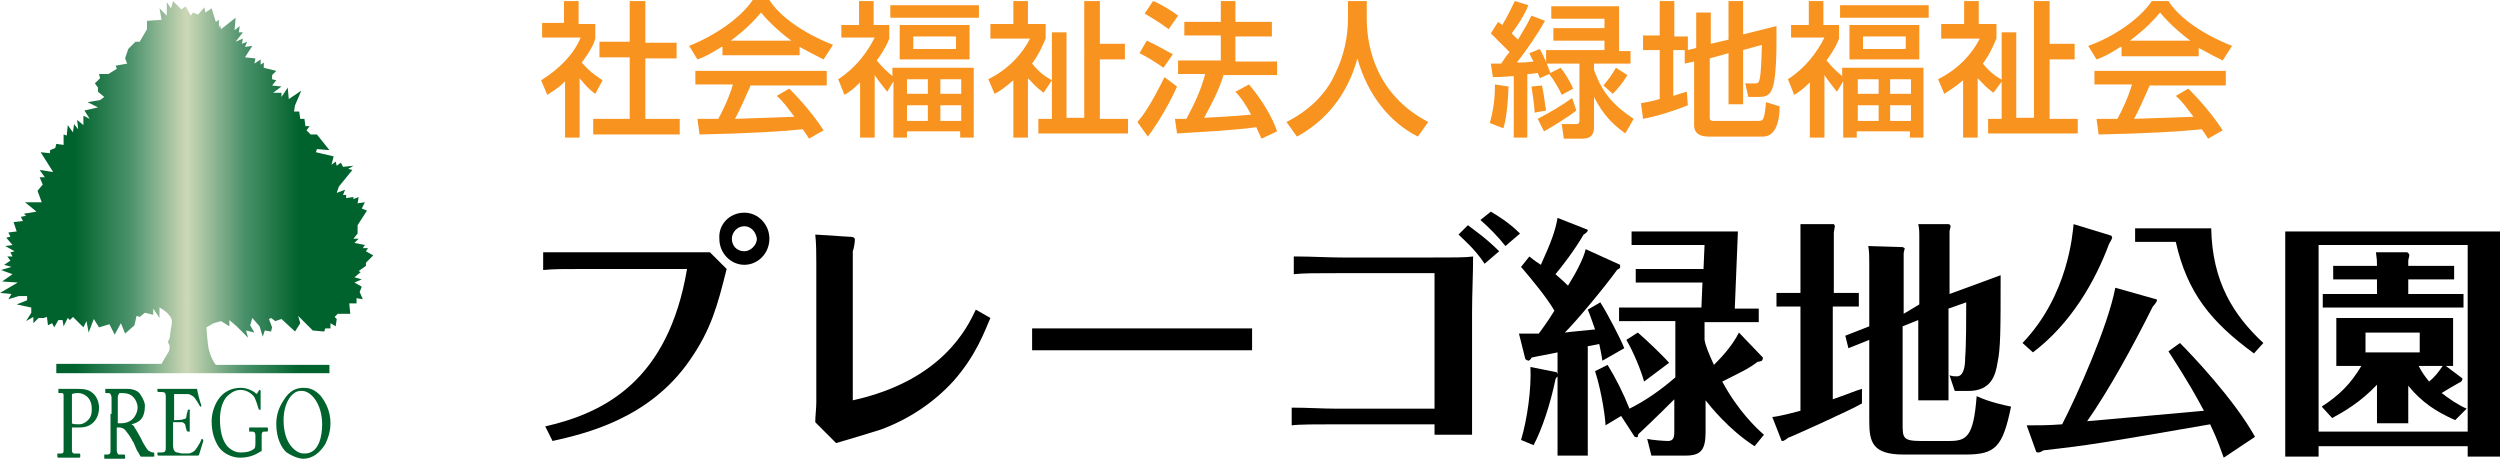
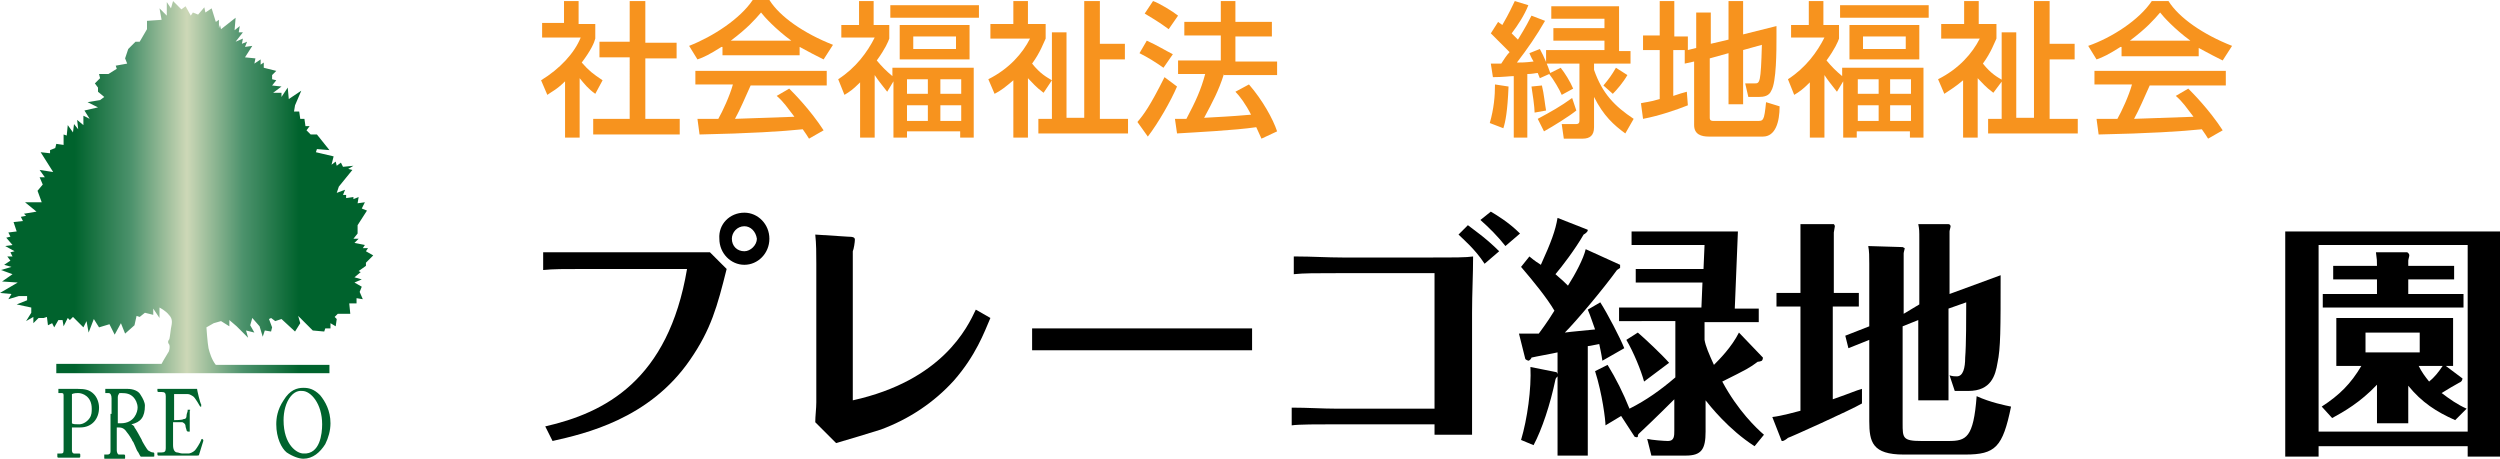
<svg xmlns="http://www.w3.org/2000/svg" version="1.1" id="レイヤー_1" x="0px" y="0px" width="239.8px" height="44px" viewBox="0 0 239.8 44" style="enable-background:new 0 0 239.8 44;" xml:space="preserve">
  <style type="text/css">
	.st0{fill:url(#SVGID_1_);}
	.st1{fill:#00632D;}
	.st2{fill:#F7931E;}
</style>
  <g>
    <g>
      <g>
        <g>
          <path d="M52.3,40.9c5.7-1.3,11.8-4.4,13.6-15.1l-9.6,0c-2.3,0-3.2,0-4.2,0.1v-1.7c1.4,0,2.8,0,4.1,0l9.1,0c1.3,0,2.3,0,2.8,0      l1.6,1.6c-0.9,3.6-1.5,5.8-3.5,8.7c-3.9,5.7-10.1,7.1-13.2,7.8L52.3,40.9z M71.4,20.4c1.3,0,2.4,1.1,2.4,2.5      c0,1.4-1.1,2.5-2.4,2.5c-1.3,0-2.4-1.1-2.4-2.5C68.9,21.5,70,20.4,71.4,20.4z M71.4,21.7c-0.7,0-1.2,0.6-1.2,1.2      c0,0.7,0.5,1.2,1.2,1.2c0.6,0,1.2-0.6,1.2-1.2C72.5,22.2,72,21.7,71.4,21.7z" />
        </g>
        <g>
          <path d="M81.8,38.4c8.6-1.9,11-7,11.8-8.7l1.4,0.8c-0.6,1.4-1.4,3.6-3.5,6c-1.9,2.1-4.3,3.7-7,4.7c-0.6,0.2-3.6,1.1-4.3,1.3      l-2-2c0-0.6,0.1-1.3,0.1-1.9V25.3c0-1,0-1.9-0.1-2.8l3.1,0.2c0.6,0,0.7,0.1,0.7,0.3s-0.1,0.9-0.2,1.1V38.4z" />
        </g>
        <g>
          <path d="M99,31.5c1.7,0,5.2,0,6,0h9.1c1.9,0,4.1,0,6,0v2.1c-1.4,0-4.4,0-6,0H105c-4.2,0-4.7,0-6,0V31.5z" />
        </g>
        <g>
          <path d="M124.3,24.6c1.5,0,3,0.1,4.5,0.1h7.9c3.1,0,3.9,0,4.6-0.1c0,1.8-0.1,3.5-0.1,5.4v4.7c0,2.1,0,5,0,7h-3.6v-1h-9.4      c-1.8,0-3.6,0-4.3,0.1v-1.7c1.5,0,3,0.1,4.3,0.1h9.4V26.2h-9c-2.5,0-3.5,0-4.5,0.1V24.6z M140.8,21.6c0.5,0.4,1.7,1.2,3,2.5      l-1.4,1.2c-0.9-1.4-2.1-2.4-2.5-2.8L140.8,21.6z M143,20.3c0.5,0.3,1.7,1,2.8,2.1l-1.4,1.2c-0.7-0.9-1.6-1.8-2.4-2.5L143,20.3z" />
        </g>
        <g>
          <path d="M155.4,25.4c0,0.1,0,0.2,0,0.3c0,0-0.3,0.2-0.3,0.2c-1.3,1.8-3.9,4.9-5,6c0.7-0.1,2-0.2,2.9-0.3      c-0.3-0.8-0.4-1.2-0.7-1.9l1.2-0.7c0.7,1.1,1.9,3.4,2.3,4.4l-2.1,1.2c-0.1-0.7-0.2-1.1-0.3-1.6c-0.1,0-0.9,0.2-1.1,0.2v10.5      h-2.9v-7.6c0,0-0.2,0.2-0.2,0.3c-0.5,2.4-1.3,4.8-2.1,6.3l-1.2-0.5c0.6-2,1-4.9,0.9-7l2.5,0.5c0,0,0.1,0.1,0.1,0.2v-2.1      c-0.4,0.1-2.1,0.4-2.5,0.5c0,0.1-0.2,0.3-0.3,0.3c0,0-0.3-0.1-0.3-0.2l-0.6-2.4c0.6,0,1.3,0,1.9,0c0.2-0.3,0.7-0.9,1.5-2.2      c-0.7-1.2-2-2.8-3.2-4.2l0.8-1c0.6,0.5,0.8,0.6,1.1,0.8c1-2.2,1.4-3.3,1.6-4.5l2.8,1.1c0.1,0,0.1,0.1,0.1,0.1      c0,0.1-0.2,0.3-0.4,0.4c-0.8,1.4-2.1,3.1-2.7,3.8c0.7,0.6,0.9,0.8,1.2,1.1c0.7-1.1,1.5-2.6,1.7-3.5L155.4,25.4z M155.3,30.8      v-1.3h7.9l0.1-2.4h-6.4v-1.3h6.5l0.1-2.3h-7v-1.3h10.2l-0.3,7.4h2.3v1.3h-5.2v1.7c0.1,0.6,0.4,1.3,0.9,2.4      c0.5-0.5,1.7-1.7,2.4-3.1l2.3,2.4c0,0,0,0.2-0.1,0.3c0,0-0.2,0.1-0.4,0.1c-0.8,0.6-1,0.7-3.4,1.9c1.5,2.8,3.3,4.5,4,5.1      l-0.9,1.1c-2.5-1.6-4.3-3.9-4.7-4.4v3c0,1.7-0.4,2.3-1.9,2.3h-3.3l-0.4-1.6c0.4,0.1,1.6,0.2,2,0.2c0.6,0,0.6-0.5,0.6-1v-3      c-0.3,0.3-1.9,1.9-3.4,3.3c-0.1,0.1-0.1,0.2-0.1,0.3c-0.1,0.1-0.2,0-0.3,0l-1.3-2l-1.5,0.9c0-0.5-0.3-3-1-5.2l1.2-0.6      c0.8,1.3,1.5,2.7,2.1,4.2c1.6-0.8,3-1.8,4.4-3v-5.4H155.3z M157.7,36.6c-0.3-1.1-1-2.8-1.7-4l1.1-0.7c0.7,0.6,2.3,2.1,3,2.9      L157.7,36.6z" />
        </g>
        <g>
          <path d="M178.3,28.1v1.3h-2.5v8.9c2-0.7,2.1-0.8,2.8-1l0,1.4c-1,0.6-7,3.3-7.1,3.3c-0.1,0.1-0.4,0.3-0.5,0.3c0,0-0.1,0-0.1,0      L170,40c0.9-0.1,2.3-0.5,2.7-0.6v-10h-2.3v-1.3h2.3v-4.7c0-1.1,0-1.4,0-1.9h3.2c0,0,0.1,0.1,0.1,0.2c0,0.1-0.1,0.5-0.1,0.6v5.8      H178.3z M184.1,29.2V23c0-0.9,0-1-0.1-1.5l2.9,0c0.1,0,0.2,0.1,0.2,0.2c0,0.1-0.1,0.4-0.1,0.5v6l4.9-1.8c0,5.2,0,7-0.3,8.4      c-0.2,1.2-0.6,2.7-2.8,2.7h-1.3l-0.5-1.5c0.3,0.1,0.5,0.1,0.7,0.1c0.6,0,0.8-0.8,0.8-1.8c0.1-1.2,0.1-3.9,0.1-5.3l-1.7,0.6v8.8      h-2.9v-7.7l-1.5,0.6v9.3c0,1.4,0,1.7,1.8,1.7h2.6c1.7,0,2.4-0.3,2.7-4.3c1.3,0.6,2.8,0.9,3.3,1c-0.8,3.9-1.5,4.6-4.4,4.6h-5.9      c-3,0-3.3-1.2-3.3-3.2v-7.8l-2,0.8l-0.3-1.2l2.3-0.9v-6c0-0.7,0-1.2-0.1-1.7l3.3,0.1c0,0,0.2,0.1,0.2,0.1c0,0.1-0.1,0.4-0.1,0.5      v5.8L184.1,29.2z" />
        </g>
        <g>
-           <path d="M202.5,22.6c0,0,0.1,0.1,0.1,0.2c0,0,0,0.1-0.3,0.6c-1.3,3.5-3.6,7.6-7.3,10.4l-1-0.9c4.4-4.6,4.8-10.5,4.9-11.4      L202.5,22.6z M206.8,28.7c0.1,0,0.1,0.1,0.1,0.1c0,0.1-0.2,0.4-0.4,0.6c-1.9,3.8-4.2,8-6.3,11c3.6-0.3,4.4-0.4,11.2-1      c-0.7-1.3-1.4-2.6-3.4-5.7l1.1-0.8c1.1,1.1,5.2,5.4,7.2,9l-3,2c-0.3-0.8-0.5-1.5-1.3-3.2c-10.4,1.8-11.6,2-16,2.5      c-0.3,0.2-0.4,0.2-0.5,0.2c0,0-0.2,0-0.2-0.1l-0.9-2.5c1.3,0,2,0,3.4-0.1c1.4-2.7,4.4-9.4,5.1-13.1L206.8,28.7z M212.1,21.9      c0.1,5.1,2.1,8.3,5,11l-0.9,1c-4.1-3-6.4-5.8-7.5-10.7h-3.9v-1.3H212.1z" />
-         </g>
+           </g>
        <g>
          <path d="M222.4,42.8v1h-3.2V22.2h20.6v21.6h-3.1v-1H222.4z M236.7,41.4V23.5h-14.3v17.9H236.7z M235.5,40.3      c-1.8-0.8-3.2-1.7-4.5-3.3v3.6h-3v-3.7c-1.6,1.7-3.2,2.6-4.3,3.2l-1-1.1c1.7-1.1,2.8-2.2,3.8-3.9h-2.4v-4.6h11.2v4.6h-0.7      l1.6,1.2c0,0,0,0.3-0.3,0.4c-0.2,0.1-1.4,0.8-1.7,1c0.8,0.6,1.5,1.1,2.4,1.5L235.5,40.3z M235.4,25.5v1.3H231v1.4h5.3v1.3h-13.5      v-1.3h5.2v-1.4h-4.2v-1.3h4.2c0-0.5,0-0.6-0.1-1.3l3,0c0,0,0.2,0.1,0.2,0.3c0,0.1-0.1,0.4-0.1,0.5v0.5H235.4z M226.9,31.9v1.9      h5.2v-1.9H226.9z M232,35.1c0.3,0.6,0.6,1,1,1.5c0.5-0.4,0.9-0.9,1.3-1.5H232z" />
        </g>
      </g>
    </g>
    <g>
      <linearGradient id="SVGID_1_" gradientUnits="userSpaceOnUse" x1="0" y1="17.978" x2="35.86" y2="17.978">
        <stop offset="0.2" style="stop-color:#00632D" />
        <stop offset="0.35" style="stop-color:#4C926C" />
        <stop offset="0.5" style="stop-color:#CDD8B7" />
        <stop offset="0.65" style="stop-color:#4C926C" />
        <stop offset="0.8" style="stop-color:#00632D" />
      </linearGradient>
      <path class="st0" d="M35.1,24.1l0.2-0.3h-0.5l0.2-0.3l-1-0.2l0.4-0.4l-0.5,0l0.4-0.5l0-0.8l0.9-1.4L34.7,20l0.3-0.6l-0.7,0.1    l0.1-0.6l-0.5,0.2l0-0.2l-0.7,0.1v-0.3l-0.3,0l0.2-0.5l-0.8,0.3l0.2-0.6l1.3-1.6l-0.4-0.1l0.5-0.3l-1,0.1l-0.2-0.4l-0.4,0.3    l-0.1-0.4l-0.4,0.3L32,15l-1.7-0.4l0.1-0.3l1.2,0.1l-1.2-1.5h-0.6l-0.4-0.4l0.3-0.4h-0.4l-0.1-0.7l-0.4,0l-0.1-0.7l-0.5,0l0.1-0.6    l0.6-1.4l-1.2,0.8l-0.1-1.1l-0.6,0.9V8.9l-0.8,0L27,8.3l-0.9-0.1l0.4-0.5l-0.4-0.1l0-0.4l0.4-0.4l-1.2-0.3l0-0.5L25,6.2l0-0.5    l-0.6,0.4l0.1-0.5l-1-0.1l0.7-1.1l-0.7,0.1l0.2-0.5l-0.5,0.2l0.1-0.5L22.6,4l0.7-0.9l-0.4,0l0.1-0.6l-0.5,0.4l0.1-1.2l-1.4,1.1    l-0.1-0.4L21,2.7V1.9l-0.3,0.2l-0.4-1.3l-0.6,0.4l-0.1-0.5L19,1.4l-0.5-0.2l-0.2,0.3l-0.5-0.9l-0.4,0.3l-0.8-0.8l-0.2,0.7L16,0.2    l0,1.3l-0.7-0.7l0.2,1.1L14.1,2l0,0.8l-0.7,1.2L13,4l-0.7,0.7L12,5.6l0.2,0.5l-1.1,0.2l0.1,0.3l-0.8,0.5l-0.9,0l0.1,0.4L9.1,8    l0.3,0.4l0,0.4l0.6,0.5L9.6,9.6L8.4,9.8l1,0.5l-1.3,0.3l0.5,0.8L8,11.1l0,0.9l-0.6-0.5l0.1,0.9l-0.4-0.5L7,12.7l-0.5-0.7L6.4,13    l-0.3-0.1l0,1l-0.7-0.1l-0.1,0.4l-0.5,0.2v0.3l-0.9-0.1l1.2,1.9l-1.3-0.2l0.5,0.7l-0.5,0l0.3,0.7l-0.5,0.6L4,19.4l-1.6,0l1.1,0.9    l-1.2,0.2l0.2,0.2L2,20.8l0.2,0.4l-0.9,0.1l0.3,0.9l-0.8,0.1L1,22.7l-0.4,0.1l0.6,0.7l-0.7,0.1l0.9,0.5l-0.4,0.1l0.2,0.4l-0.5,0    L1,25l-0.6,0.4l0.7,0.2l-1,0.3l1.1,0.4L0.2,27l1.5,0.1l-1.7,1l1.1,0.1l-0.3,0.5l1-0.3l0.8,0l0,0.4l-1,0.4L3,29.5L3,30l-0.5,0.8    l0.7-0.4l0,0.6l0.5-0.5l0.5,0l0.3-0.1l0.1,0.8l0.4-0.2l0.2,0.4l0.4-0.7l0.4,0l0.1,0.6l0.4-0.8l0.2,0.2l0.3-0.3L8,31.4l0.3-0.6    l0.2,1.1L9,30.6l0.5,0.8l1-0.3l0.5,1l0.6-1.1l0.4,1l0.9-0.8l0.2-0.9l0.3,0.1l0.5-0.4l0.8,0.2l0-0.6l0.6,0.9v-1    c0,0,0.6,0.3,0.9,0.7c0.4,0.4,0.3,0.8,0.2,1.3c-0.1,0.6-0.1,1-0.2,1.1c-0.1,0.1-0.1,0.3,0,0.4c0.1,0.1,0.1,0.4,0,0.7    c-0.1,0.2-0.5,0.8-0.7,1.2H5.4v0.9h26.2V35H20.7c-0.4-0.5-0.6-1.2-0.7-1.6c-0.1-0.5-0.2-2-0.2-2l0.7-0.4l0.7-0.2l0.8,0.5l0-0.6    l0.7,0.6l1.1,1.1l-0.2-0.7l0.8,0.2L24,31.2l0.2-0.7l0.7,0.8l0.3,1l0.2-0.6l0.6,0.1l0.1-0.4l-0.3-0.8l0.2-0.1l0.4,0.3l0.6-0.2    l1.3,1.2l0.5-0.8l-0.2-0.7l1.4,1.4l1.1,0.1l0.1-0.3l0.5,0l0-0.5l0.5,0.3l0.1-0.7l-0.2-0.2l0.3-0.3l1.2,0l-0.1-1h0.7v-0.5l0.6,0.1    l-0.3-0.7l0.2-0.5l-0.7-0.4l0.7-0.3l-0.7-0.2l0.6-0.5L34.4,26l0.7-0.5l0-0.3l0.7-0.7L35.1,24.1z" />
      <g>
        <path class="st1" d="M6.9,41.4c0,0.4,0,1.7,0,1.8c0,0.2,0.1,0.3,0.2,0.3h0.5c0,0,0.1,0,0.1,0.1v0.2c0,0,0,0.1-0.1,0.1     c-0.1,0-0.3,0-1,0c-0.6,0-0.9,0-1,0c0,0-0.1,0-0.1-0.1v-0.2c0,0,0-0.1,0-0.1h0.3c0.2,0,0.3,0,0.3-0.3c0-0.1,0-1.5,0-2.6v-1     c0-0.6,0-1.6,0-1.7c0-0.2-0.1-0.2-0.3-0.2H5.6c0,0,0,0,0-0.1v-0.2c0,0,0-0.1,0-0.1c0.1,0,0.3,0,1,0c0.1,0,0.6,0,0.8,0     c0.8,0,1.2,0.1,1.6,0.5c0.3,0.3,0.5,0.8,0.5,1.3c0,1.1-0.7,1.9-1.8,1.9c-0.3,0-0.5,0-0.8,0V41.4z M6.9,40.6     c0.1,0.1,0.4,0.1,0.7,0.1c0.4,0,0.8-0.3,1-0.6c0.2-0.3,0.2-0.6,0.2-0.9c0-1.2-0.9-1.5-1.3-1.5c-0.1,0-0.4,0-0.6,0.1V40.6z" />
        <path class="st1" d="M10.7,39.7c0-0.7,0-1.3,0-1.5c0-0.3-0.1-0.5-0.3-0.5h-0.3c0,0,0,0,0-0.1v-0.2c0,0,0-0.1,0-0.1     c0.1,0,0.3,0,0.9,0c0.4,0,1.1,0,1.2,0c0.6,0,1.1,0.2,1.3,0.6c0.2,0.3,0.4,0.7,0.4,1c0,1.1-0.4,1.6-1.3,1.8v0     c0.2,0.1,0.3,0.2,0.3,0.3c0.1,0.1,0.6,1,0.7,1.2c0,0.1,0.5,0.9,0.6,1c0.2,0.1,0.3,0.2,0.5,0.2c0,0,0.1,0,0.1,0.1v0.2     c0,0.1,0,0.1-0.1,0.1c-0.1,0-0.2,0-0.6,0c-0.2,0-0.5,0-0.6,0c-0.1-0.1-0.2-0.4-0.3-0.5c-0.1-0.1-0.4-1-0.5-1     c0-0.1-0.4-0.7-0.5-0.8c-0.2-0.3-0.4-0.5-0.8-0.5c-0.1,0-0.1,0-0.2,0v0.5c0,0.5,0,1.6,0,1.7c0,0.2,0.1,0.4,0.2,0.4h0.5     c0,0,0.1,0,0.1,0.1v0.2c0,0.1,0,0.1-0.1,0.1c-0.1,0-0.3,0-0.9,0c-0.7,0-0.8,0-0.9,0c-0.1,0-0.1,0-0.1-0.1v-0.2c0,0,0-0.1,0-0.1     h0.3c0.2,0,0.3-0.1,0.3-0.3c0-0.9,0-1.8,0-2.6V39.7z M11.3,40.6c0.1,0,0.2,0,0.3,0c1.3,0,1.6-1.1,1.6-1.5c0-0.4-0.2-0.8-0.4-1     c-0.3-0.3-0.6-0.4-1.2-0.4c-0.1,0-0.2,0-0.2,0.1c0,0-0.1,0.1-0.1,0.3V40.6z" />
        <path class="st1" d="M16.7,40.3c0.1,0,0.8,0,0.9-0.1c0.2,0,0.3-0.1,0.3-0.4c0-0.1,0.1-0.3,0.1-0.4c0,0,0-0.1,0-0.1l0.2,0     c0,0,0.1,0,0,0.1c0,0.2,0,0.9,0,1c0,0.3,0,0.8,0,0.9c0,0,0,0.1,0,0.1l-0.2,0c0,0,0,0-0.1-0.1c0-0.1-0.1-0.3-0.1-0.4     c0-0.2-0.1-0.3-0.3-0.4c-0.3,0-0.8,0-0.9,0v0.6c0,0.5,0,1.4,0,1.6c0,0.5,0.2,0.7,0.4,0.7c0.1,0,0.3,0.1,0.5,0.1     c0.1,0,0.5,0,0.6,0c0.1,0,0.4-0.1,0.6-0.3c0.1-0.1,0.5-0.7,0.6-1c0,0,0-0.1,0.1-0.1l0.1,0.1c0,0,0,0.1,0,0.1l-0.4,1.3     c0,0.1-0.1,0.1-0.2,0.1c0,0-0.2,0-0.6,0c-0.4,0-1.1,0-2.2,0c-0.3,0-0.5,0-0.6,0c-0.2,0-0.2,0-0.3,0c0,0-0.1,0-0.1-0.1v-0.2     c0,0,0,0,0.1,0h0.3c0.3,0,0.4-0.1,0.4-0.4v-2.2V40c0-0.8,0-1.9,0-2c0-0.3-0.1-0.4-0.4-0.4h-0.3c0,0-0.1,0-0.1-0.1v-0.2     c0,0,0,0,0.1,0c0.2,0,0.4,0,0.9,0h0.3c0.7,0,1.4,0,2.1,0c0.1,0,0.2,0,0.3,0c0,0,0,0,0.1,0c0,0.1,0.3,1.4,0.4,1.5c0,0,0,0.1,0,0.1     L19.3,39c0,0-0.1,0-0.1,0c0,0-0.5-0.9-0.7-1c-0.2-0.1-0.3-0.2-0.5-0.2l-1.3,0V40.3z" />
-         <path class="st1" d="M24.5,41.8c0-0.3-0.1-0.4-0.3-0.4h-0.3c0,0,0,0,0-0.1v-0.2c0-0.1,0-0.1,0-0.1c0.1,0,0.4,0,0.9,0     c0.5,0,0.7,0,0.8,0c0,0,0.1,0,0.1,0.1v0.2c0,0,0,0.1-0.1,0.1h-0.3c-0.1,0-0.2,0.1-0.2,0.3v1.2c0,0.1,0,0.2,0,0.3     c0,0.1,0,0.1-0.1,0.1c-0.6,0.4-1.2,0.6-2,0.6c-0.6,0-1.5-0.3-2-1c-0.4-0.6-0.7-1.4-0.7-2.5c0-0.8,0.3-1.7,0.8-2.3     c0.5-0.6,1.2-0.9,2-0.9c0.6,0,1.2,0.3,1.4,0.5c0.1,0.1,0.1,0.1,0.2,0l0.1-0.2c0,0,0.1-0.1,0.1-0.1c0,0,0.1,0,0.1,0.1l0,1.7     c0,0,0,0.1,0,0.1l-0.1,0c0,0-0.1,0-0.1-0.1c-0.1-0.3-0.2-0.7-0.4-1.1c-0.2-0.3-0.7-0.7-1.3-0.7c-0.5,0-0.9,0.2-1.4,0.7     c-0.4,0.5-0.6,1.3-0.6,2.1c0,1.1,0.2,2,0.7,2.6c0.4,0.4,0.8,0.6,1.3,0.6c0.6,0,0.9-0.1,1.2-0.3c0.2-0.1,0.2-0.3,0.2-0.8V41.8z" />
        <path class="st1" d="M27.5,43.4C27,43,26.5,42,26.5,40.7c0-0.6,0.1-1.4,0.7-2.3c0.6-1,1.3-1.2,1.9-1.2c0.5,0,1,0.1,1.6,0.7     c0.5,0.6,1,1.5,1,2.7c0,0.7-0.2,1.4-0.5,2C30.7,43.4,30,44,29.1,44C28.7,44,28.1,43.8,27.5,43.4z M30.9,40.7c0-2-1.1-3.2-1.9-3.2     c-0.1,0-0.6-0.1-1.1,0.5c-0.5,0.6-0.7,1.5-0.7,2.3c0,2.4,1.3,3.2,1.9,3.2C30.7,43.6,30.9,41.6,30.9,40.7z" />
      </g>
    </g>
    <g>
      <g>
        <g>
          <path class="st2" d="M55.6,13.2h-1.4V7.8c-0.8,0.8-1.3,1-1.7,1.3l-0.6-1.4c1.8-1.1,3.2-2.6,3.8-4.1H52V2.2h2.1V0.1h1.4v2.2h1.6      v1.4C57,4.1,56.7,4.8,55.8,6c0.7,0.8,1.1,1.1,2,1.7L57.1,9c-0.7-0.5-1-0.9-1.5-1.5V13.2z M60.4,0.1h1.5v4h3v1.5h-3v5.8h3.3v1.5      h-8.3v-1.5h3.5V5.5h-2.9V4h2.9V0.1z" />
        </g>
        <g>
          <path class="st2" d="M69.2,4.5c-1.1,0.7-1.7,1-2.3,1.2l-0.8-1.3C68.4,3.5,71,1.8,72.2,0h1.6c1,1.6,3.3,3.2,6.1,4.3l-0.9,1.4      c-0.6-0.3-1.4-0.7-2.3-1.2v0.8h-7.4V4.5z M77.6,13.3c-0.2-0.3-0.3-0.5-0.6-0.9c-1.9,0.2-5.1,0.4-9.9,0.5l-0.2-1.5      c0.3,0,1.6,0,2,0c0.4-0.7,1.1-2.2,1.4-3.3h-3.6V6.8h12.6v1.4h-7.3c-0.5,1.1-1,2.3-1.5,3.2c2.6-0.1,2.9-0.1,5.7-0.2      c-0.7-0.9-1-1.4-1.7-2l1.2-0.7c0.4,0.4,2,2,3.3,4L77.6,13.3z M75.9,3.9c-1.5-1.1-2.6-2.3-2.9-2.7c-0.6,0.7-1.3,1.5-2.9,2.7H75.9      z" />
        </g>
        <g>
          <path class="st2" d="M85.1,8.8c-0.7-0.9-0.8-1-1.2-1.6v6h-1.4V7.9c-0.7,0.7-1,0.9-1.5,1.2l-0.6-1.5c1.7-1.1,2.8-2.6,3.5-4h-3.2      V2.4h1.7V0.1h1.4v2.3h1.5v1.3c-0.1,0.3-0.4,1-1.2,2.1c0.5,0.6,0.9,1,1.5,1.5V6.5h7.8v6.7h-1.3v-0.6H87v0.6h-1.3V7.8L85.1,8.8z       M93.9,0.5v1.2h-8.5V0.5H93.9z M93,2.4v3.3h-6.7V2.4H93z M87,7.6V9h2V7.6H87z M87,10.1v1.5h2v-1.5H87z M87.6,3.5v1.2h4.1V3.5      H87.6z M90.2,7.6V9h2V7.6H90.2z M90.2,10.1v1.5h2v-1.5H90.2z" />
        </g>
        <g>
          <path class="st2" d="M100.1,8.9c-0.8-0.6-1-0.9-1.5-1.4v5.7h-1.4V7.7C96.5,8.3,96,8.7,95.4,9l-0.6-1.4c2-1,3.3-2.5,4-3.9H95V2.3      h2.2V0.1h1.4v2.2h1.7v1.4c-0.2,0.4-0.5,1.3-1.3,2.4c0.8,1,1.4,1.3,1.9,1.6L100.1,8.9z M104.1,0.1h1.4v4.1h2.4v1.5h-2.4v5.7h2.7      v1.4h-8.6v-1.4h1.3V3.1h1.4v8.2h1.7V0.1z" />
        </g>
        <g>
          <path class="st2" d="M112.9,8.3c-0.6,1.4-1.8,3.5-2.8,4.8l-1-1.4c0.6-0.7,1.2-1.5,2.6-4.3L112.9,8.3z M110,3.9      c1.1,0.5,1.7,0.9,2.5,1.3l-0.9,1.3c-0.7-0.5-1.5-1-2.3-1.4L110,3.9z M110.6,0.1c0.6,0.2,1.9,1,2.4,1.4l-0.9,1.3      c-0.7-0.5-0.8-0.6-2.3-1.5L110.6,0.1z M117.4,7.1c-0.5,1.6-1.1,2.7-1.9,4.2c1.6-0.1,2.2-0.1,4.5-0.3c-0.5-1-1.1-1.8-1.5-2.2      l1.3-0.7c1.3,1.5,2.3,3.3,2.7,4.5l-1.5,0.7c-0.2-0.4-0.3-0.7-0.5-1.1c-2,0.3-6,0.5-7.6,0.6l-0.2-1.4c0.2,0,1,0,1.1,0      c0.9-1.7,1.4-2.8,1.8-4.3H113V5.8h4.1V3.4h-3.5V2.1h3.5v-2h1.4v2h3.5v1.4h-3.5v2.4h4v1.3H117.4z" />
        </g>
        <g>
-           <path class="st2" d="M129.5,0.1h1.6v1.7c0,2.7,0.9,7.3,5.9,9.9l-1,1.4c-2.6-1.3-4.8-3.9-5.8-7.5c-0.9,3.4-3,6-5.8,7.5l-1-1.4      c2-1,3.8-2.6,4.7-4.7c0.8-1.6,1.2-3.5,1.2-5.2V0.1z" />
-         </g>
+           </g>
        <g>
          <path class="st2" d="M144.7,8.3c-0.1,2.4-0.3,3.4-0.5,4l-1.3-0.5c0.4-1.4,0.5-2.6,0.5-3.7L144.7,8.3z M143,6.1c0.4,0,0.8,0,1,0      c0.2-0.3,0.5-0.8,0.8-1.1c-0.2-0.2-1.1-1.1-1.8-1.8l0.7-1.1c0.1,0.1,0.3,0.2,0.4,0.3c0.7-1.2,0.9-1.7,1.2-2.3l1.3,0.4      c-0.4,1-1,1.9-1.6,2.7c0.3,0.3,0.4,0.4,0.6,0.6c0.8-1.3,1.1-1.9,1.3-2.3l1.3,0.5c-0.8,1.4-1.7,2.7-2.7,4c0.4,0,0.8,0,1.6-0.1      c-0.3-0.5-0.3-0.6-0.4-0.8l1-0.4c0.4,0.7,0.8,1.7,1,2.3l1-0.5c0.4,0.5,0.9,1.3,1.2,2l-1.1,0.6c-0.2-0.5-0.8-1.5-1.2-2l-0.9,0.4      c-0.1-0.2-0.1-0.3-0.2-0.5c-0.2,0-0.5,0.1-1,0.1v6.1h-1.3V7.3c-0.4,0-1,0.1-2,0.1L143,6.1z M147.9,8.2c0.2,0.8,0.3,1.9,0.4,2.4      l-1.1,0.2c0-0.5-0.2-1.9-0.3-2.5L147.9,8.2z M151.2,10.6c-0.6,0.5-2.2,1.5-3.1,2l-0.6-1.2c1.3-0.7,2.2-1.2,3.3-2L151.2,10.6z       M155.3,0.6v4.3h1.1v1.2h-3.5v0.6c0.8,2.3,2,3.5,3.8,4.7l-0.8,1.4c-1.1-0.8-2.1-1.7-3-3.5v2.9c0,0.8-0.4,1.1-1.1,1.1H150      l-0.2-1.4h1.4c0.2,0,0.3-0.1,0.3-0.3V6.1h-3.2V4.8h5.6V3.9H149V2.7h4.9V1.8h-5.1V0.6H155.3z M156.1,7.2c-0.4,0.7-1,1.4-1.4,1.8      l-0.9-0.8c0.5-0.6,0.8-1,1.2-1.7L156.1,7.2z" />
        </g>
        <g>
          <path class="st2" d="M161.6,4.8h-1.1v4.4c0.6-0.2,0.9-0.3,1.3-0.4l0.1,1.3c-1,0.4-2.7,1-4.3,1.3l-0.2-1.5      c0.4-0.1,0.8-0.1,1.8-0.4V4.8h-1.6V3.4h1.6V0.1h1.4v3.4h1.3v1.3l0.8-0.2V1.2h1.4v3l1.7-0.4V0.1h1.4v3.2l3.2-0.8      c0,0.4,0,0.7,0,1.1c0,1.2,0,4.3-0.5,5.1c-0.2,0.5-0.7,0.6-1.2,0.6h-1L167.4,8h0.9c0.5,0,0.6,0,0.7-3.7l-1.8,0.5V10h-1.4V5.1      L164,5.6v5.7c0,0.3,0.2,0.3,0.4,0.3h4.3c0.3,0,0.4-0.1,0.5-0.4c0.1-0.3,0.2-1.4,0.2-1.4l1.3,0.4c0,1.5-0.4,2.9-1.6,2.9h-5.2      c-0.7,0-1.4-0.2-1.4-1.1V5.9l-0.9,0.2L161.6,4.8L161.6,4.8z" />
        </g>
        <g>
          <path class="st2" d="M176.2,8.8c-0.7-0.9-0.8-1-1.2-1.6v6h-1.4V7.9c-0.7,0.7-1,0.9-1.5,1.2l-0.6-1.5c1.7-1.1,2.8-2.6,3.5-4h-3.2      V2.4h1.7V0.1h1.4v2.3h1.5v1.3c-0.1,0.3-0.4,1-1.2,2.1c0.5,0.6,0.9,1,1.5,1.5V6.5h7.8v6.7h-1.3v-0.6h-5.1v0.6h-1.3V7.8L176.2,8.8      z M185,0.5v1.2h-8.5V0.5H185z M184.1,2.4v3.3h-6.7V2.4H184.1z M178.2,7.6V9h2V7.6H178.2z M178.2,10.1v1.5h2v-1.5H178.2z       M178.7,3.5v1.2h4.1V3.5H178.7z M181.3,7.6V9h2V7.6H181.3z M181.3,10.1v1.5h2v-1.5H181.3z" />
        </g>
        <g>
          <path class="st2" d="M191.2,8.9c-0.8-0.6-1-0.9-1.5-1.4v5.7h-1.4V7.7c-0.7,0.6-1.2,0.9-1.8,1.3l-0.6-1.4c2-1,3.3-2.5,4-3.9h-3.7      V2.3h2.2V0.1h1.4v2.2h1.7v1.4c-0.2,0.4-0.5,1.3-1.3,2.4c0.8,1,1.4,1.3,1.9,1.6L191.2,8.9z M195.2,0.1h1.4v4.1h2.4v1.5h-2.4v5.7      h2.7v1.4h-8.6v-1.4h1.3V3.1h1.4v8.2h1.7V0.1z" />
        </g>
        <g>
          <path class="st2" d="M203.4,4.5c-1.1,0.7-1.7,1-2.3,1.2l-0.8-1.3c2.3-0.8,4.9-2.5,6.1-4.3h1.6c1,1.6,3.3,3.2,6.1,4.3l-0.9,1.4      c-0.6-0.3-1.4-0.7-2.3-1.2v0.8h-7.4V4.5z M211.8,13.3c-0.2-0.3-0.3-0.5-0.6-0.9c-1.9,0.2-5.1,0.4-9.9,0.5l-0.2-1.5      c0.3,0,1.6,0,2,0c0.4-0.7,1.1-2.2,1.4-3.3h-3.6V6.8h12.6v1.4h-7.3c-0.5,1.1-1,2.3-1.5,3.2c2.6-0.1,2.9-0.1,5.7-0.2      c-0.7-0.9-1-1.4-1.7-2l1.2-0.7c0.4,0.4,2,2,3.3,4L211.8,13.3z M210.1,3.9c-1.5-1.1-2.6-2.3-2.9-2.7c-0.6,0.7-1.3,1.5-2.9,2.7      H210.1z" />
        </g>
      </g>
    </g>
  </g>
</svg>